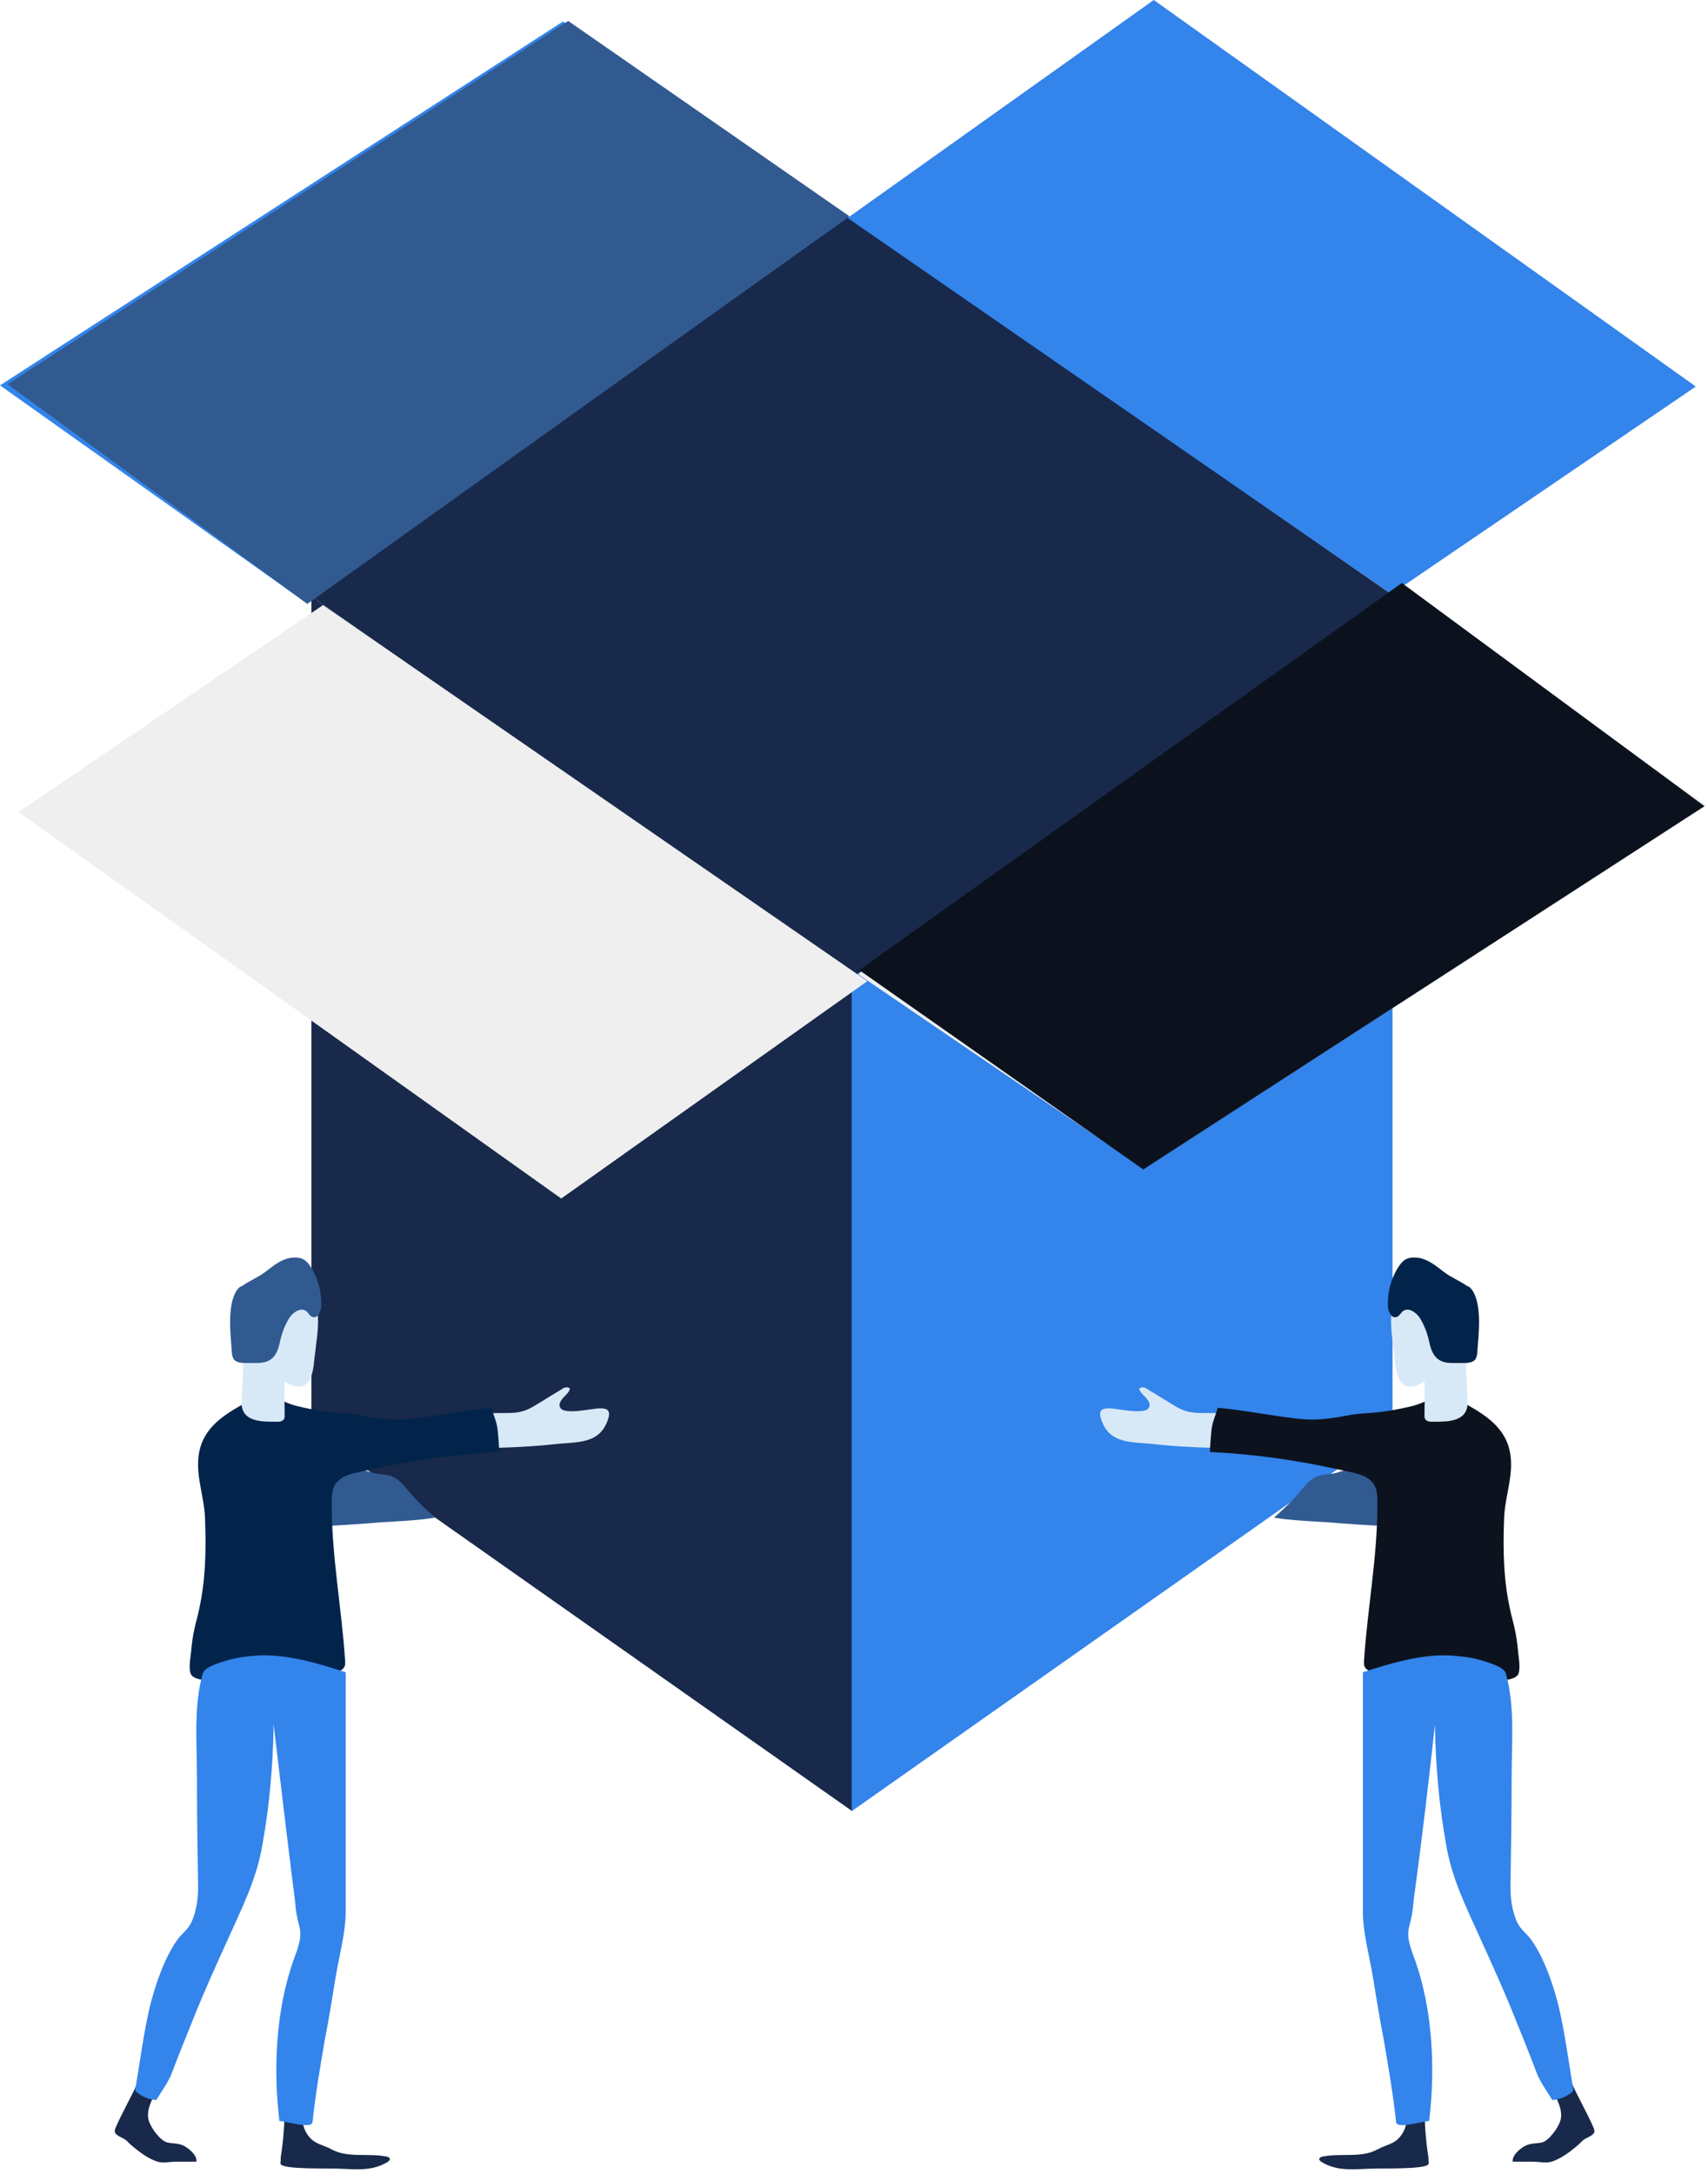
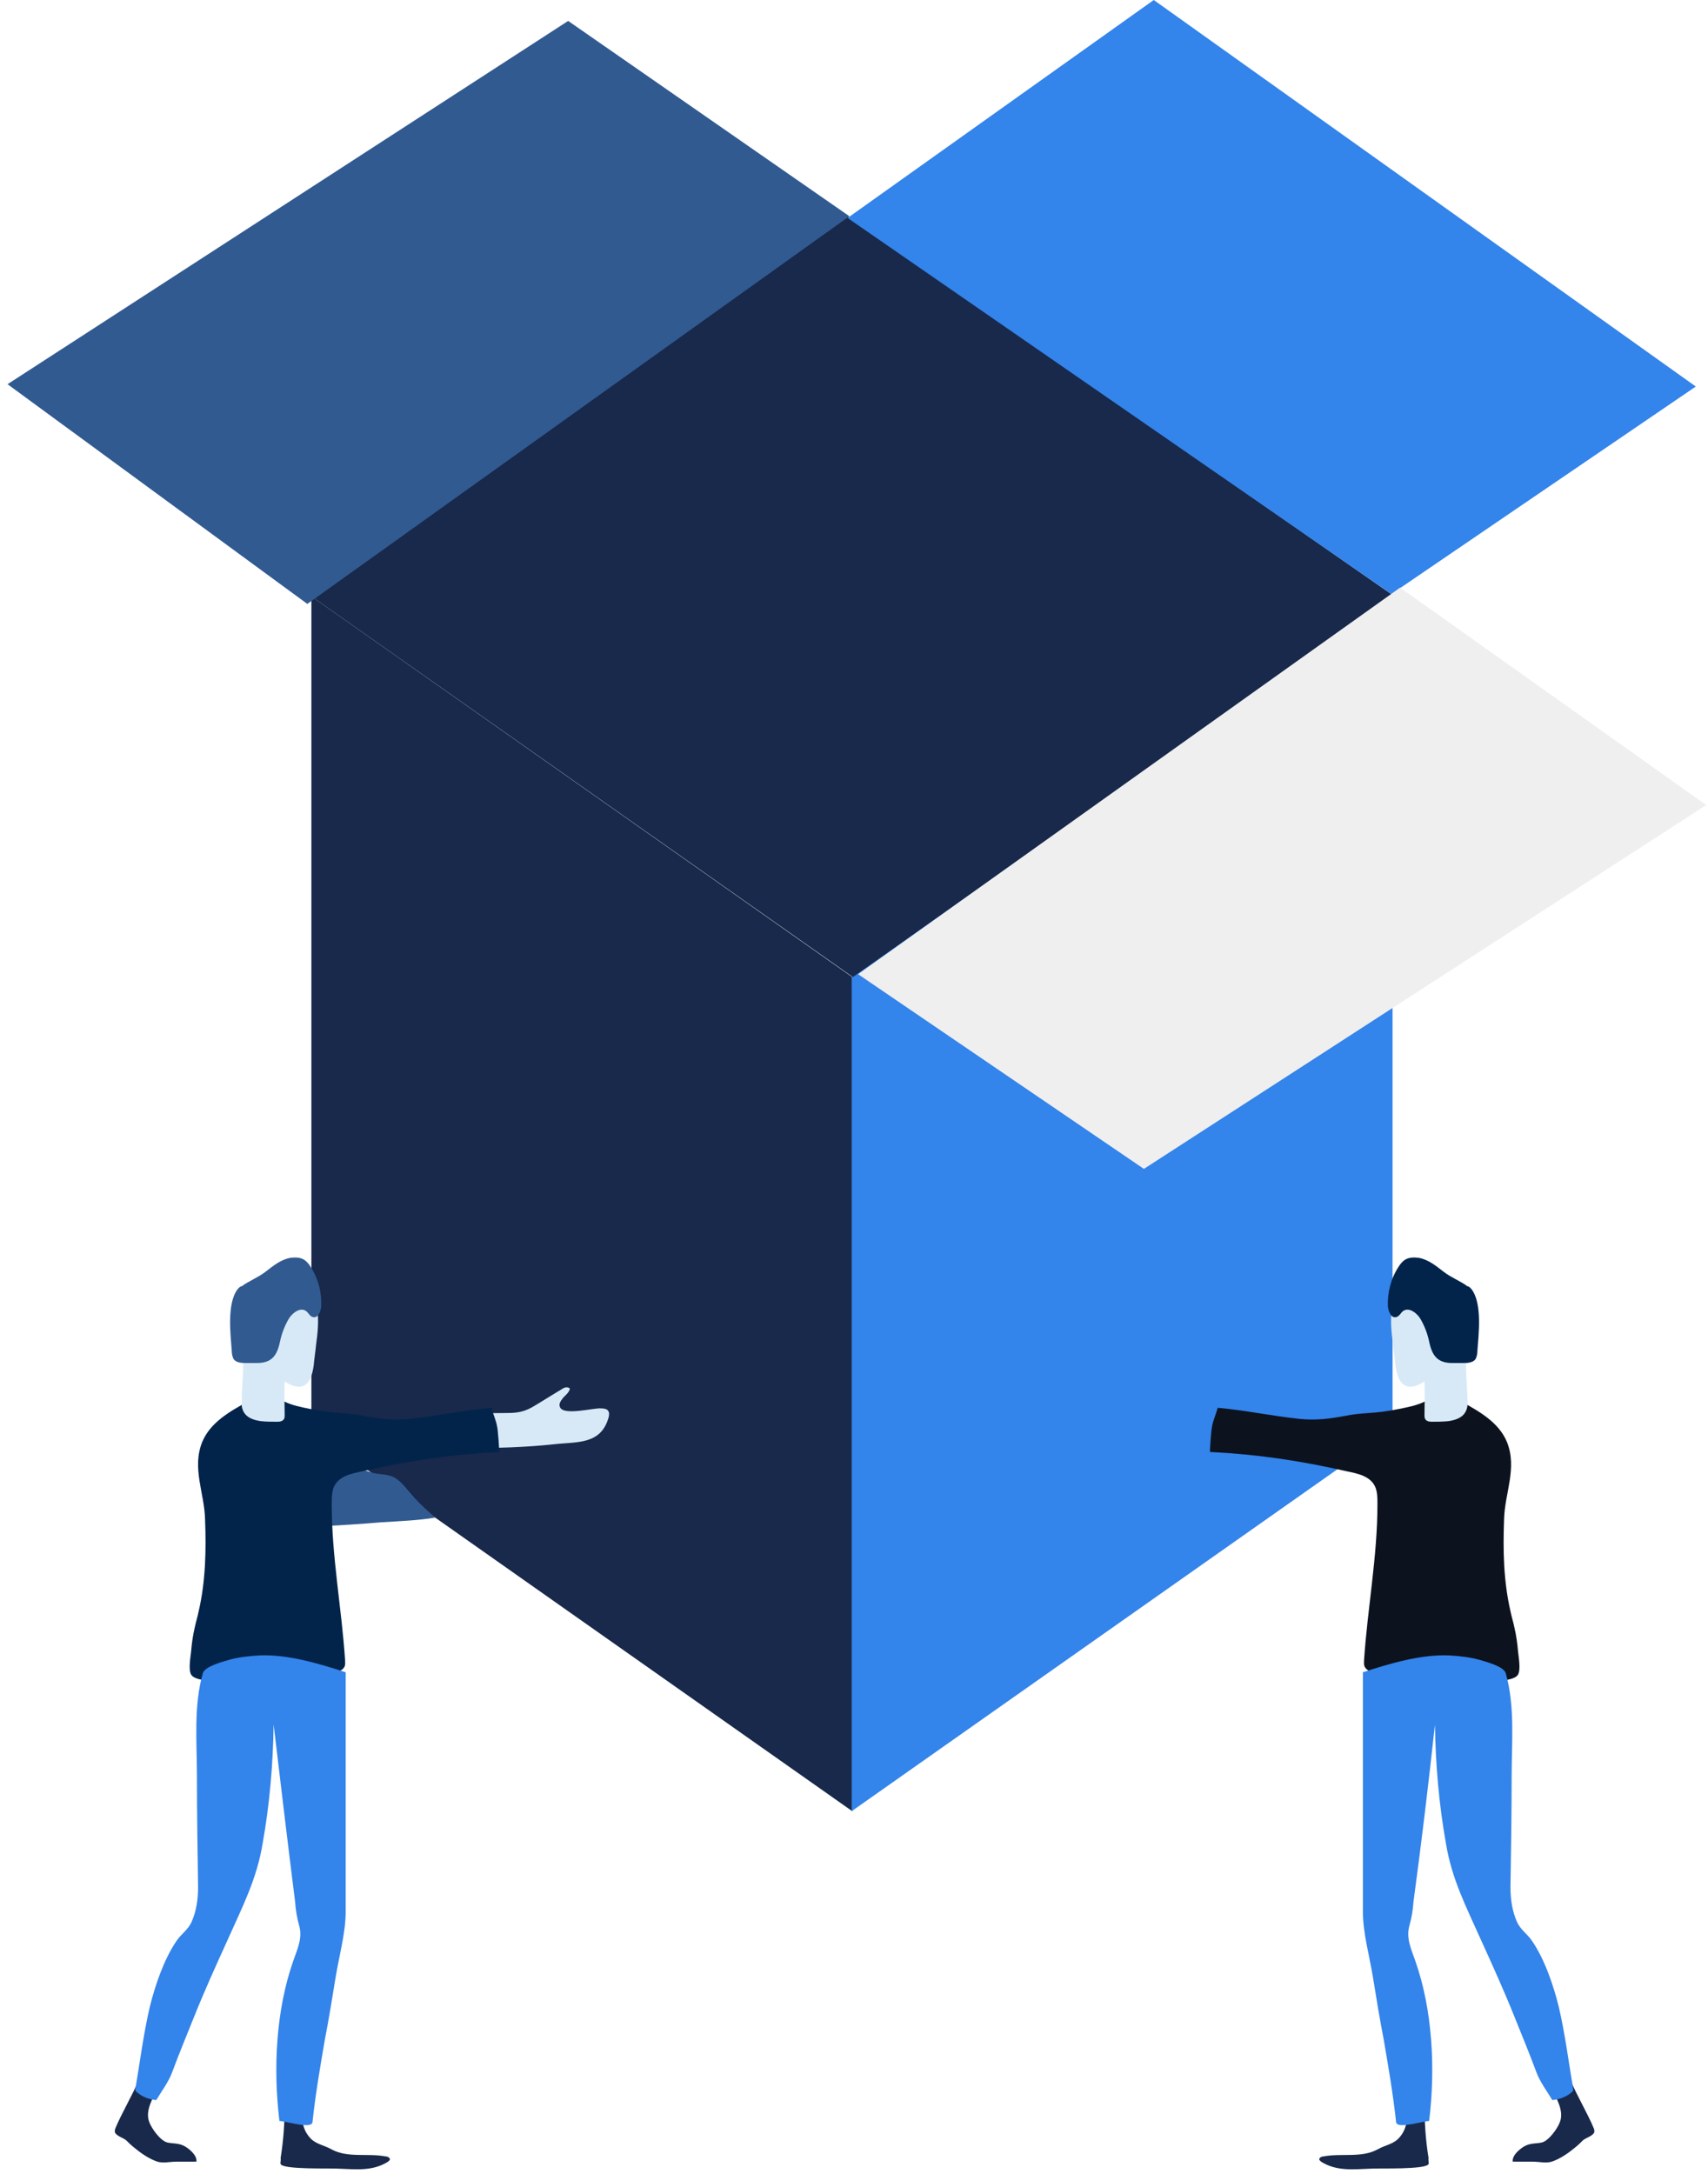
<svg xmlns="http://www.w3.org/2000/svg" width="176" height="224" viewBox="0 0 176 224" fill="none">
  <g clip-path="url(#clip0_1_873)">
    <path d="M87.82 186.627L32.087 147.397V61.45L87.82 100.68V186.627Z" fill="#18294B" />
    <path d="M87.761 186.627L143.494 147.397V61.45L87.761 100.68V186.627Z" fill="#3384EB" />
    <path d="M87.341 22.28L32.087 61.45L87.88 100.68L143.614 61.39L87.341 22.28Z" fill="#18294B" />
-     <path d="M87.461 22.34L58.008 2.216L0 39.709L31.548 62.109L87.461 22.34Z" fill="#3384EB" />
    <path d="M174.743 39.829L143.374 61.211L87.341 22.46L118.89 0L174.743 39.829Z" fill="#3384EB" />
    <path d="M88.419 100.381L117.872 120.445L175.82 82.952L144.272 60.552L88.419 100.381Z" fill="#EFEFEF" />
-     <path d="M1.916 83.671L33.284 62.349L89.377 101.099L57.829 123.499L1.916 83.671Z" fill="#EFEFEF" />
    <path d="M33.044 157.28C35.14 157.16 37.175 157.04 39.27 156.861C41.126 156.741 42.982 156.681 44.838 156.381C44.059 155.663 43.221 154.944 42.503 154.105C41.904 153.447 41.365 152.608 40.527 152.189C39.869 151.889 39.151 151.949 38.432 151.77C37.654 151.53 36.876 151.29 36.097 151.051C35.678 150.931 34.541 150.332 34.122 150.572C33.643 150.811 33.763 151.949 33.703 152.428C33.464 154.046 33.224 155.663 33.044 157.28Z" fill="#315A91" />
    <path d="M47.172 145.9C47.172 145.72 47.352 145.72 47.532 145.72C48.968 145.66 50.405 145.601 51.842 145.601C52.979 145.601 53.757 145.601 54.835 145.002C55.853 144.403 56.87 143.744 57.888 143.145C58.127 142.965 58.487 142.846 58.726 143.085C58.666 143.444 58.307 143.744 58.068 143.983C57.828 144.283 57.529 144.642 57.708 145.002C58.068 145.9 61.181 145.062 61.899 145.121C62.258 145.121 62.677 145.181 62.737 145.541C62.797 145.66 62.737 145.84 62.737 145.96C61.959 148.955 59.385 148.535 56.93 148.835C54.117 149.134 51.303 149.194 48.429 149.254C48.31 149.254 48.25 149.254 48.13 149.194C48.011 149.134 47.951 148.955 47.951 148.835C47.771 147.936 47.831 146.978 47.352 146.2C47.172 146.02 47.172 145.96 47.172 145.9Z" fill="#D7E9F7" />
    <path d="M35.08 145.601C35.918 145.66 36.696 145.72 37.534 145.9C39.151 146.2 40.527 146.379 42.263 146.2C45.077 145.9 47.891 145.301 50.644 145.062C50.824 145.78 51.123 146.319 51.243 147.098C51.303 147.337 51.483 149.613 51.423 149.613C46.574 149.853 42.144 150.512 37.414 151.59C36.277 151.829 34.84 152.069 34.361 153.327C34.182 153.866 34.182 154.405 34.182 155.004C34.182 160.394 35.2 165.665 35.559 171.055C35.559 171.295 35.618 171.594 35.439 171.834C35.259 172.133 34.84 172.253 34.481 172.373C31.069 173.151 27.537 173.451 24.065 173.271C23.167 173.211 20.174 173.391 19.695 172.552C19.395 172.013 19.635 170.756 19.695 170.157C19.755 169.378 19.874 168.54 20.054 167.761C20.174 167.162 20.353 166.623 20.473 166.024C21.191 162.91 21.251 159.735 21.131 156.561C21.072 153.866 19.755 151.29 20.832 148.595C21.67 146.559 23.706 145.421 25.561 144.403C26.16 144.043 26.819 143.624 27.537 143.564C28.255 143.504 28.674 144.103 29.273 144.403C30.111 144.822 31.069 145.002 31.967 145.181C33.104 145.421 34.062 145.541 35.08 145.601Z" fill="#02244B" />
    <path d="M25.023 139.551C25.143 141.228 24.903 142.846 24.903 144.523C24.903 144.702 24.903 144.942 24.963 145.122C25.203 146.02 26.041 146.319 26.879 146.439C27.477 146.499 28.016 146.499 28.615 146.499C28.854 146.499 29.154 146.439 29.273 146.2C29.333 146.08 29.333 145.96 29.333 145.84C29.333 144.702 29.273 143.564 29.333 142.366C29.872 142.666 30.53 143.025 31.129 142.846C31.967 142.606 32.207 141.528 32.326 140.689C32.386 139.971 32.506 139.252 32.566 138.593C32.745 137.335 32.865 136.078 32.686 134.82C32.506 133.562 31.907 132.304 30.89 131.586C30.411 131.226 29.812 130.987 29.154 131.047C28.256 131.107 27.418 131.705 26.819 132.364C24.843 134.401 24.784 136.736 25.023 139.551Z" fill="#D7E9F7" />
    <path d="M16.283 215.017C15.804 216.155 14.906 217.472 15.385 218.67C15.624 219.329 16.522 220.587 17.241 220.766C17.779 220.886 18.318 220.826 18.857 221.066C19.396 221.305 20.354 222.084 20.234 222.743C19.515 222.743 18.857 222.743 18.139 222.743C17.54 222.743 16.822 222.923 16.223 222.743C15.325 222.443 14.487 221.844 13.768 221.246C13.469 221.006 13.23 220.766 12.99 220.527C12.691 220.287 12.032 220.108 11.853 219.748C11.793 219.628 11.853 219.509 11.853 219.389C12.571 217.652 13.589 216.035 14.307 214.298C15.026 214.897 15.445 214.717 16.283 215.017ZM29.333 216.873C29.333 218.73 29.213 220.527 28.914 222.384C28.974 222.563 28.854 222.863 28.914 222.982C29.154 223.581 34.122 223.402 34.84 223.462C36.636 223.522 38.373 223.761 39.989 222.743C40.049 222.683 40.109 222.623 40.168 222.563C40.228 222.384 39.989 222.204 39.749 222.204C37.894 221.844 35.858 222.384 34.182 221.485C33.344 221.006 32.446 220.946 31.847 220.167C30.89 219.03 31.069 217.412 31.249 215.975C30.59 215.915 29.752 216.334 29.333 216.873Z" fill="#18294B" />
    <path d="M24.484 132.843C23.347 134.341 23.766 137.575 23.886 139.252C23.886 139.492 23.945 139.791 24.065 140.031C24.305 140.39 24.843 140.45 25.262 140.45C25.681 140.45 26.041 140.45 26.46 140.45C28.016 140.45 28.555 139.671 28.854 138.234C29.034 137.395 29.333 136.617 29.752 135.898C30.111 135.299 30.89 134.7 31.488 135.059C31.788 135.239 31.907 135.658 32.267 135.718C32.745 135.838 33.045 135.179 33.105 134.64C33.164 133.203 32.805 131.765 32.027 130.567C31.847 130.268 31.608 129.969 31.309 129.789C30.89 129.549 30.411 129.549 29.932 129.609C28.914 129.789 28.136 130.448 27.358 131.047C26.579 131.646 25.622 132.005 24.903 132.544C24.724 132.544 24.604 132.724 24.484 132.843Z" fill="#315A91" />
    <path d="M28.196 177.703C28.136 181.836 27.777 185.969 27.058 189.981C26.46 193.635 24.963 196.51 23.467 199.864C22.269 202.499 21.072 205.134 19.994 207.83C19.216 209.746 18.438 211.663 17.72 213.579C17.36 214.538 16.642 215.496 16.103 216.394C15.325 216.334 14.607 216.035 14.068 215.556C14.008 215.496 14.008 215.496 13.948 215.436C13.948 215.376 13.948 215.316 13.948 215.256C14.427 212.441 14.786 209.566 15.445 206.752C15.984 204.595 16.882 201.9 18.199 199.984C18.677 199.265 19.396 198.846 19.755 198.007C20.234 196.929 20.413 195.671 20.413 194.473C20.354 190.64 20.294 186.867 20.294 183.034C20.294 179.5 19.935 175.847 20.892 172.433C21.072 171.714 22.928 171.235 23.526 171.055C24.544 170.756 25.682 170.636 26.759 170.576C29.633 170.456 32.865 171.415 35.619 172.313V196.989C35.619 199.145 34.961 201.481 34.601 203.637C34.242 205.853 33.883 208.069 33.464 210.225C32.985 213.04 32.506 215.795 32.207 218.61C32.207 218.67 32.207 218.73 32.147 218.79C31.848 219.329 29.333 218.55 28.794 218.55C28.136 213.16 28.435 207.111 30.231 202.02C30.65 200.822 31.189 199.684 30.83 198.426C30.59 197.588 30.471 196.809 30.411 195.971C29.633 189.802 28.914 183.753 28.196 177.703Z" fill="#3384EB" />
-     <path d="M143.074 157.28C140.979 157.16 138.944 157.04 136.849 156.861C134.993 156.741 133.137 156.681 131.281 156.381C132.059 155.663 132.898 154.944 133.616 154.105C134.215 153.447 134.753 152.608 135.591 152.189C136.25 151.889 136.968 151.949 137.687 151.77C138.465 151.53 139.243 151.29 140.021 151.051C140.44 150.931 141.578 150.332 141.997 150.572C142.476 150.811 142.356 151.949 142.416 152.428C142.655 154.046 142.895 155.663 143.074 157.28Z" fill="#315A91" />
-     <path d="M128.947 145.9C128.947 145.72 128.767 145.72 128.588 145.72C127.151 145.66 125.714 145.601 124.277 145.601C123.14 145.601 122.362 145.601 121.284 145.002C120.266 144.403 119.249 143.744 118.231 143.145C117.992 142.965 117.632 142.846 117.393 143.085C117.453 143.444 117.812 143.744 118.051 143.983C118.291 144.283 118.59 144.642 118.411 145.002C118.051 145.9 114.939 145.062 114.22 145.121C113.861 145.121 113.442 145.181 113.382 145.541C113.322 145.66 113.382 145.84 113.382 145.96C114.16 148.955 116.734 148.535 119.189 148.835C122.002 149.134 124.816 149.194 127.69 149.254C127.809 149.254 127.869 149.254 127.989 149.194C128.109 149.134 128.168 148.955 128.168 148.835C128.348 147.936 128.288 146.978 128.767 146.2C128.947 146.02 128.947 145.96 128.947 145.9Z" fill="#D7E9F7" />
    <path d="M141.039 145.601C140.201 145.66 139.423 145.72 138.585 145.9C136.968 146.2 135.591 146.379 133.855 146.2C131.042 145.9 128.228 145.301 125.474 145.062C125.295 145.78 124.995 146.319 124.876 147.098C124.816 147.337 124.636 149.613 124.696 149.613C129.545 149.853 133.975 150.512 138.704 151.59C139.842 151.829 141.278 152.069 141.757 153.327C141.937 153.866 141.937 154.405 141.937 155.004C141.937 160.394 140.919 165.665 140.56 171.055C140.56 171.295 140.5 171.594 140.68 171.834C140.859 172.133 141.278 172.253 141.638 172.373C145.05 173.151 148.582 173.451 152.054 173.271C152.952 173.211 155.945 173.391 156.424 172.552C156.723 172.013 156.484 170.756 156.424 170.157C156.364 169.378 156.244 168.54 156.065 167.761C155.945 167.162 155.766 166.623 155.646 166.024C154.927 162.91 154.868 159.735 154.987 156.561C155.047 153.866 156.364 151.29 155.287 148.595C154.449 146.559 152.413 145.421 150.557 144.403C149.959 144.043 149.3 143.624 148.582 143.564C147.863 143.504 147.444 144.103 146.846 144.403C146.008 144.822 145.05 145.002 144.152 145.181C143.014 145.421 141.997 145.541 141.039 145.601Z" fill="#0C131F" />
    <path d="M151.096 139.551C150.976 141.228 151.216 142.846 151.216 144.523C151.216 144.702 151.216 144.942 151.156 145.122C150.917 146.02 150.078 146.319 149.24 146.439C148.642 146.499 148.103 146.499 147.504 146.499C147.265 146.499 146.966 146.439 146.846 146.2C146.786 146.08 146.786 145.96 146.786 145.84C146.786 144.702 146.846 143.564 146.786 142.366C146.247 142.666 145.589 143.025 144.99 142.846C144.152 142.606 143.912 141.528 143.793 140.689C143.733 139.971 143.613 139.252 143.553 138.593C143.374 137.335 143.254 136.078 143.434 134.82C143.613 133.562 144.212 132.304 145.229 131.586C145.708 131.226 146.307 130.987 146.966 131.047C147.863 131.107 148.702 131.705 149.3 132.364C151.276 134.401 151.276 136.736 151.096 139.551Z" fill="#D7E9F7" />
    <path d="M159.836 215.017C160.315 216.155 161.213 217.472 160.734 218.67C160.495 219.329 159.597 220.587 158.879 220.766C158.34 220.886 157.801 220.826 157.262 221.066C156.724 221.305 155.766 222.084 155.885 222.743C156.604 222.743 157.262 222.743 157.981 222.743C158.579 222.743 159.298 222.923 159.896 222.743C160.794 222.443 161.632 221.844 162.351 221.246C162.65 221.006 162.889 220.766 163.129 220.527C163.428 220.287 164.087 220.108 164.266 219.748C164.326 219.628 164.266 219.509 164.266 219.389C163.548 217.652 162.53 216.035 161.812 214.298C161.034 214.897 160.675 214.717 159.836 215.017ZM146.786 216.873C146.786 218.73 146.906 220.527 147.205 222.384C147.145 222.563 147.265 222.863 147.205 222.982C146.966 223.581 141.997 223.402 141.279 223.462C139.483 223.522 137.747 223.761 136.13 222.743C136.07 222.683 136.011 222.623 135.951 222.563C135.891 222.384 136.13 222.204 136.37 222.204C138.226 221.844 140.261 222.384 141.937 221.485C142.775 221.006 143.673 220.946 144.272 220.167C145.23 219.03 145.05 217.412 144.87 215.975C145.529 215.915 146.367 216.334 146.786 216.873Z" fill="#18294B" />
    <path d="M151.635 132.843C152.773 134.341 152.353 137.575 152.234 139.252C152.234 139.492 152.174 139.791 152.054 140.031C151.815 140.39 151.276 140.45 150.857 140.45C150.438 140.45 150.079 140.45 149.66 140.45C148.103 140.45 147.564 139.671 147.265 138.234C147.085 137.395 146.786 136.617 146.367 135.898C146.008 135.299 145.23 134.7 144.631 135.059C144.332 135.239 144.212 135.658 143.853 135.718C143.374 135.838 143.075 135.179 143.015 134.64C142.955 133.203 143.314 131.765 144.092 130.567C144.272 130.268 144.511 129.969 144.811 129.789C145.23 129.549 145.709 129.549 146.188 129.609C147.205 129.789 147.983 130.448 148.762 131.047C149.54 131.646 150.498 132.005 151.216 132.544C151.396 132.544 151.515 132.724 151.635 132.843Z" fill="#02244B" />
    <path d="M147.864 177.703C147.923 181.836 148.283 185.969 149.001 189.981C149.6 193.635 151.096 196.51 152.593 199.864C153.79 202.499 154.987 205.134 156.065 207.83C156.843 209.746 157.621 211.663 158.34 213.579C158.699 214.538 159.417 215.496 159.956 216.394C160.734 216.334 161.453 216.035 161.991 215.556C162.051 215.496 162.051 215.496 162.111 215.436C162.111 215.376 162.111 215.316 162.111 215.256C161.632 212.441 161.273 209.566 160.615 206.752C160.076 204.595 159.178 201.9 157.861 199.984C157.382 199.265 156.664 198.846 156.304 198.007C155.825 196.929 155.646 195.671 155.646 194.473C155.706 190.64 155.766 186.867 155.766 183.034C155.766 179.5 156.125 175.847 155.167 172.433C154.987 171.714 153.132 171.235 152.533 171.055C151.515 170.756 150.378 170.636 149.3 170.576C146.427 170.456 143.194 171.415 140.44 172.313V196.989C140.44 199.145 141.099 201.481 141.458 203.637C141.817 205.853 142.176 208.069 142.596 210.225C143.074 213.04 143.553 215.795 143.853 218.61C143.853 218.67 143.853 218.73 143.913 218.79C144.212 219.329 146.726 218.55 147.265 218.55C147.923 213.16 147.624 207.111 145.828 202.02C145.409 200.822 144.87 199.684 145.23 198.426C145.469 197.588 145.589 196.809 145.649 195.971C146.487 189.802 147.205 183.753 147.864 177.703Z" fill="#3384EB" />
    <path d="M58.547 2.156L87.521 22.28L31.668 62.229L0.778 39.589L58.547 2.156Z" fill="url(#paint0_linear_1_873)" />
-     <path d="M117.812 120.505L88.539 99.961L144.452 60.073L175.641 83.072L117.812 120.505Z" fill="url(#paint1_linear_1_873)" />
  </g>
  <defs>
    <linearGradient id="paint0_linear_1_873" x1="5383.09" y1="4384.72" x2="4268.67" y2="1087.24" gradientUnits="userSpaceOnUse">
      <stop stop-color="#0B121E" />
      <stop offset="1" stop-color="#315A91" />
    </linearGradient>
    <linearGradient id="paint1_linear_1_873" x1="3376.99" y1="1683.46" x2="4510.96" y2="5026.77" gradientUnits="userSpaceOnUse">
      <stop stop-color="#0B121E" />
      <stop offset="1" stop-color="#315A91" />
    </linearGradient>
    <clipPath id="clip0_1_873">
      <rect width="176" height="224" fill="white" />
    </clipPath>
  </defs>
</svg>